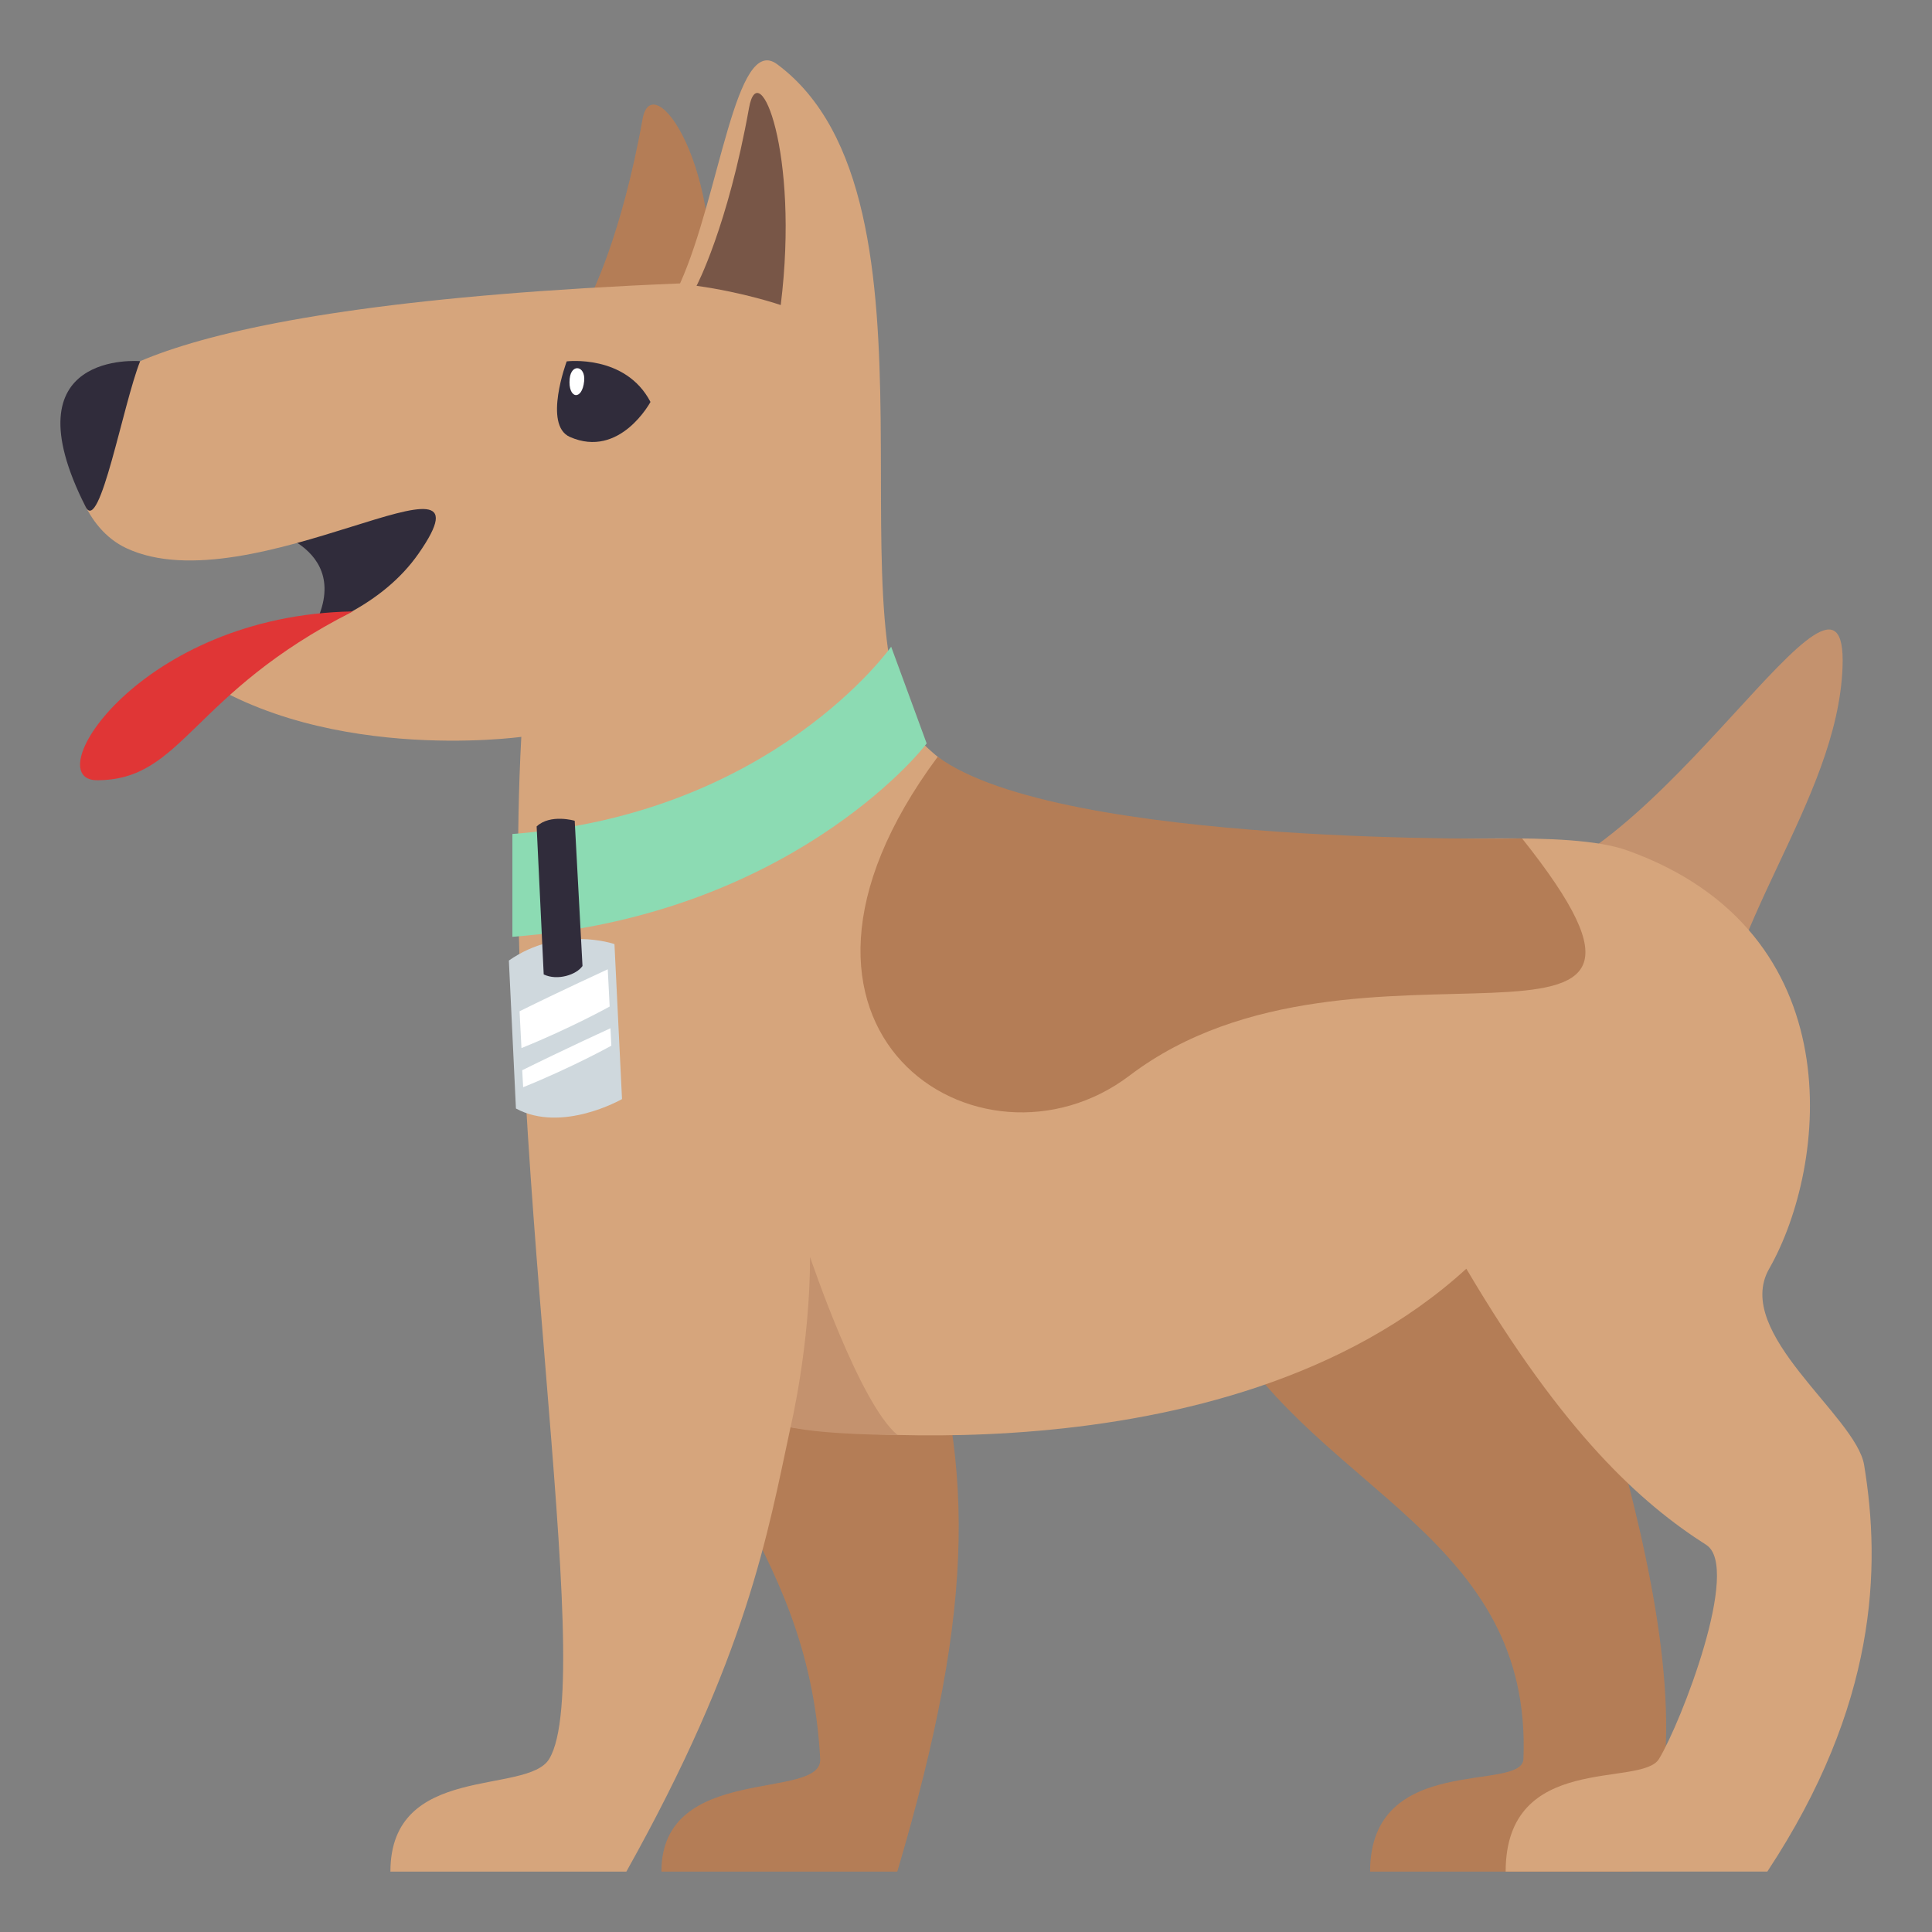
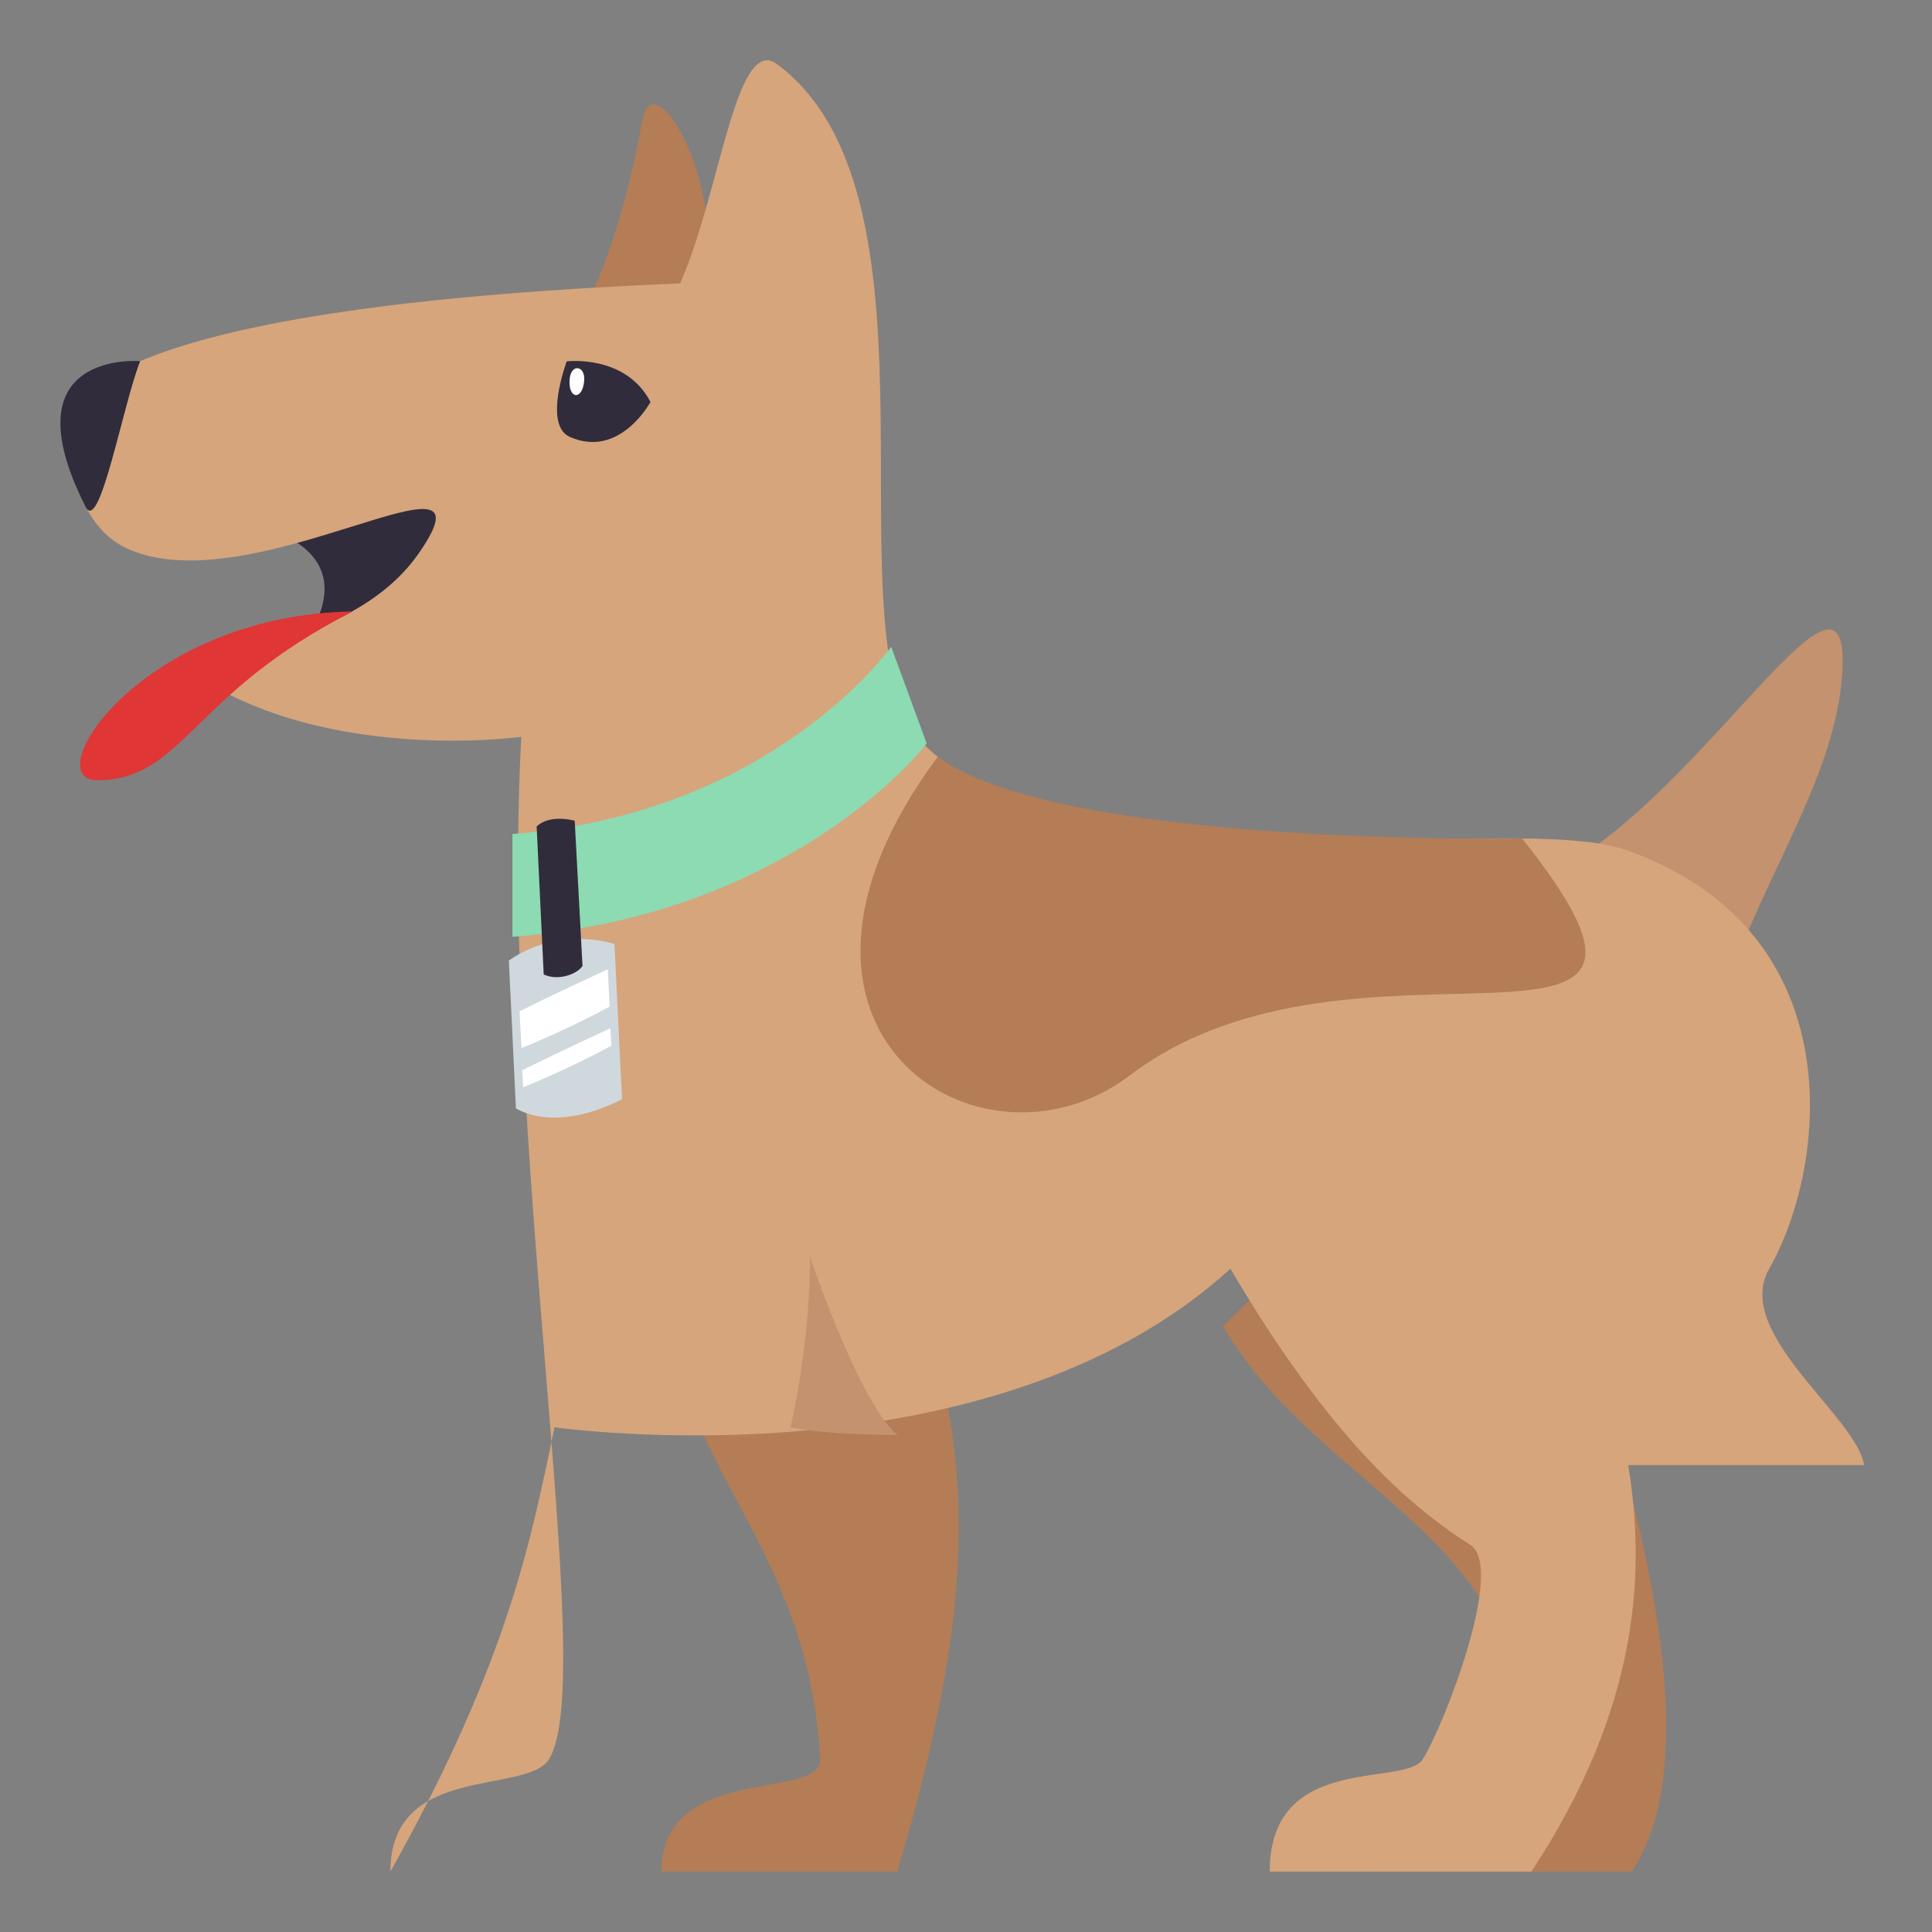
<svg xmlns="http://www.w3.org/2000/svg" width="64" height="64">
  <rect width="100%" height="100%" fill="#808080" stroke="none" />
  <path fill="#302C3B" d="M9.037 17.609s3.552.924.428 4.455c6.906-2.062 10.327-8.939-.428-4.455z" />
  <path fill-rule="evenodd" clip-rule="evenodd" fill="#B47D56" d="M21.285 3.947c.32-1.791 2.791 1.613 2.164 6.688 0 0-2.326-.578-3.902-.797-.001.001 1.031-1.95 1.738-5.891zm30.242 36.069c.301-7.618-11.016 3.921-11.016 3.921 3.232 5.481 10.246 7.006 9.955 14.33-.045 1.124-5.08-.249-5.08 3.733h8.67c3.641-5.516-2.626-19.54-2.529-21.984zm-29.211 2.593c-.406 5.661 4.453 8.204 4.854 15.657.076 1.406-5.26.114-5.26 3.733h7.814c2.672-9.021 2.549-13.729.584-19.497 0 .001-7.904-1.135-7.992.107z" />
  <path fill="#C4926E" d="M49.666 29.4c5.199-.355 11.557-12.355 11.371-7.31-.164 4.47-4.162 8.745-4.223 13.198L49.666 29.4z" />
-   <path fill-rule="evenodd" clip-rule="evenodd" fill="#D6A57C" d="M61.752 48.532c-.268-1.632-4.363-4.372-3.146-6.503 1.941-3.402 2.818-11.161-4.693-13.855-3.904-1.396-17.73 1.723-23.215-3.424-3.479-3.264 1.063-18.158-4.955-22.623-1.375-1.021-1.893 4.322-3.215 7.262-17.596.716-20.264 3.414-20.264 4.783 0 1.576.551 3.343 1.92 3.986 4.125 1.938 12.5-3.875 9.687.172-2.4 3.453-8.363 3.313-7.937 3.641 4.409 3.404 11.335 2.438 11.335 2.438-.729 13.384 2.563 31.163.924 33.858-.732 1.21-5.26.113-5.26 3.732h7.816c4.008-7.162 4.676-11.168 5.438-14.719 0 0 14.377 2.068 22.387-5.252 3.232 5.48 5.807 7.783 7.947 9.148 1.164.742-.838 5.895-1.564 7.09-.586.965-5.08-.25-5.08 3.732h8.668c3.641-5.514 3.768-10.057 3.207-13.466z" />
+   <path fill-rule="evenodd" clip-rule="evenodd" fill="#D6A57C" d="M61.752 48.532c-.268-1.632-4.363-4.372-3.146-6.503 1.941-3.402 2.818-11.161-4.693-13.855-3.904-1.396-17.73 1.723-23.215-3.424-3.479-3.264 1.063-18.158-4.955-22.623-1.375-1.021-1.893 4.322-3.215 7.262-17.596.716-20.264 3.414-20.264 4.783 0 1.576.551 3.343 1.92 3.986 4.125 1.938 12.5-3.875 9.687.172-2.4 3.453-8.363 3.313-7.937 3.641 4.409 3.404 11.335 2.438 11.335 2.438-.729 13.384 2.563 31.163.924 33.858-.732 1.21-5.26.113-5.26 3.732c4.008-7.162 4.676-11.168 5.438-14.719 0 0 14.377 2.068 22.387-5.252 3.232 5.48 5.807 7.783 7.947 9.148 1.164.742-.838 5.895-1.564 7.09-.586.965-5.08-.25-5.08 3.732h8.668c3.641-5.514 3.768-10.057 3.207-13.466z" />
  <path fill-rule="evenodd" clip-rule="evenodd" fill="#302C3B" d="M18.773 11.971s1.947-.243 2.775 1.344c0 0-1.014 1.89-2.67 1.159-.894-.394-.105-2.503-.105-2.503z" />
-   <path fill-rule="evenodd" clip-rule="evenodd" fill="#785647" d="M24.812 3.577c.32-1.791 1.678 1.454 1.051 6.528 0 0-1.213-.418-2.789-.637 0 .001 1.031-1.95 1.738-5.891z" />
  <path fill-rule="evenodd" clip-rule="evenodd" fill="#302C3B" d="M4.643 11.964s-4.442-.386-1.807 4.825c.467.922 1.238-3.399 1.807-4.825z" />
  <path fill="#B47D56" d="M50.42 27.774s-15.273.297-19.358-2.704c-6.746 9.094 1.438 14.292 6.36 10.557 7.553-5.732 20.09 1.045 12.998-7.853z" />
  <path fill="#8CDBB3" d="M16.974 31.033v-3.406c8.633-.657 12.547-6.203 12.547-6.203l1.176 3.203c-.197.289-4.615 5.713-13.723 6.406z" />
  <path fill="#CFD8DD" d="M17.091 36.721l-.234-4.902c1.68-1.176 3.498-.545 3.498-.545l.25 5.135c0-.001-1.984 1.14-3.514.312z" />
  <path fill="#FFF" d="M17.274 34.719l-.063-1.219c1.354-.672 2.922-1.391 2.922-1.391l.063 1.234c0 .001-1.297.72-2.922 1.376zm.056 1.297l-.031-.563c1.354-.672 2.922-1.391 2.922-1.391l.031.578c-.001.001-1.297.719-2.922 1.376z" />
  <path fill="#302C3B" d="M18.011 32.279l-.234-4.902c.453-.426 1.261-.188 1.261-.188L19.296 32c-.197.289-.832.498-1.285.279z" />
  <path fill="#C4926E" d="M26.187 47.281s.647-2.694.647-5.644c0 0 1.637 4.872 2.899 5.899.001.001-2.347.001-3.546-.255z" />
  <path fill="#E03636" d="M11.69 20.254c-7.047.123-10.471 5.592-8.475 5.592 2.859 0 3.094-2.868 8.475-5.592z" />
  <path fill="#FFF" d="M19.351 12.623c-.065.671-.546.591-.479-.08.051-.512.53-.432.479.08z" />
</svg>